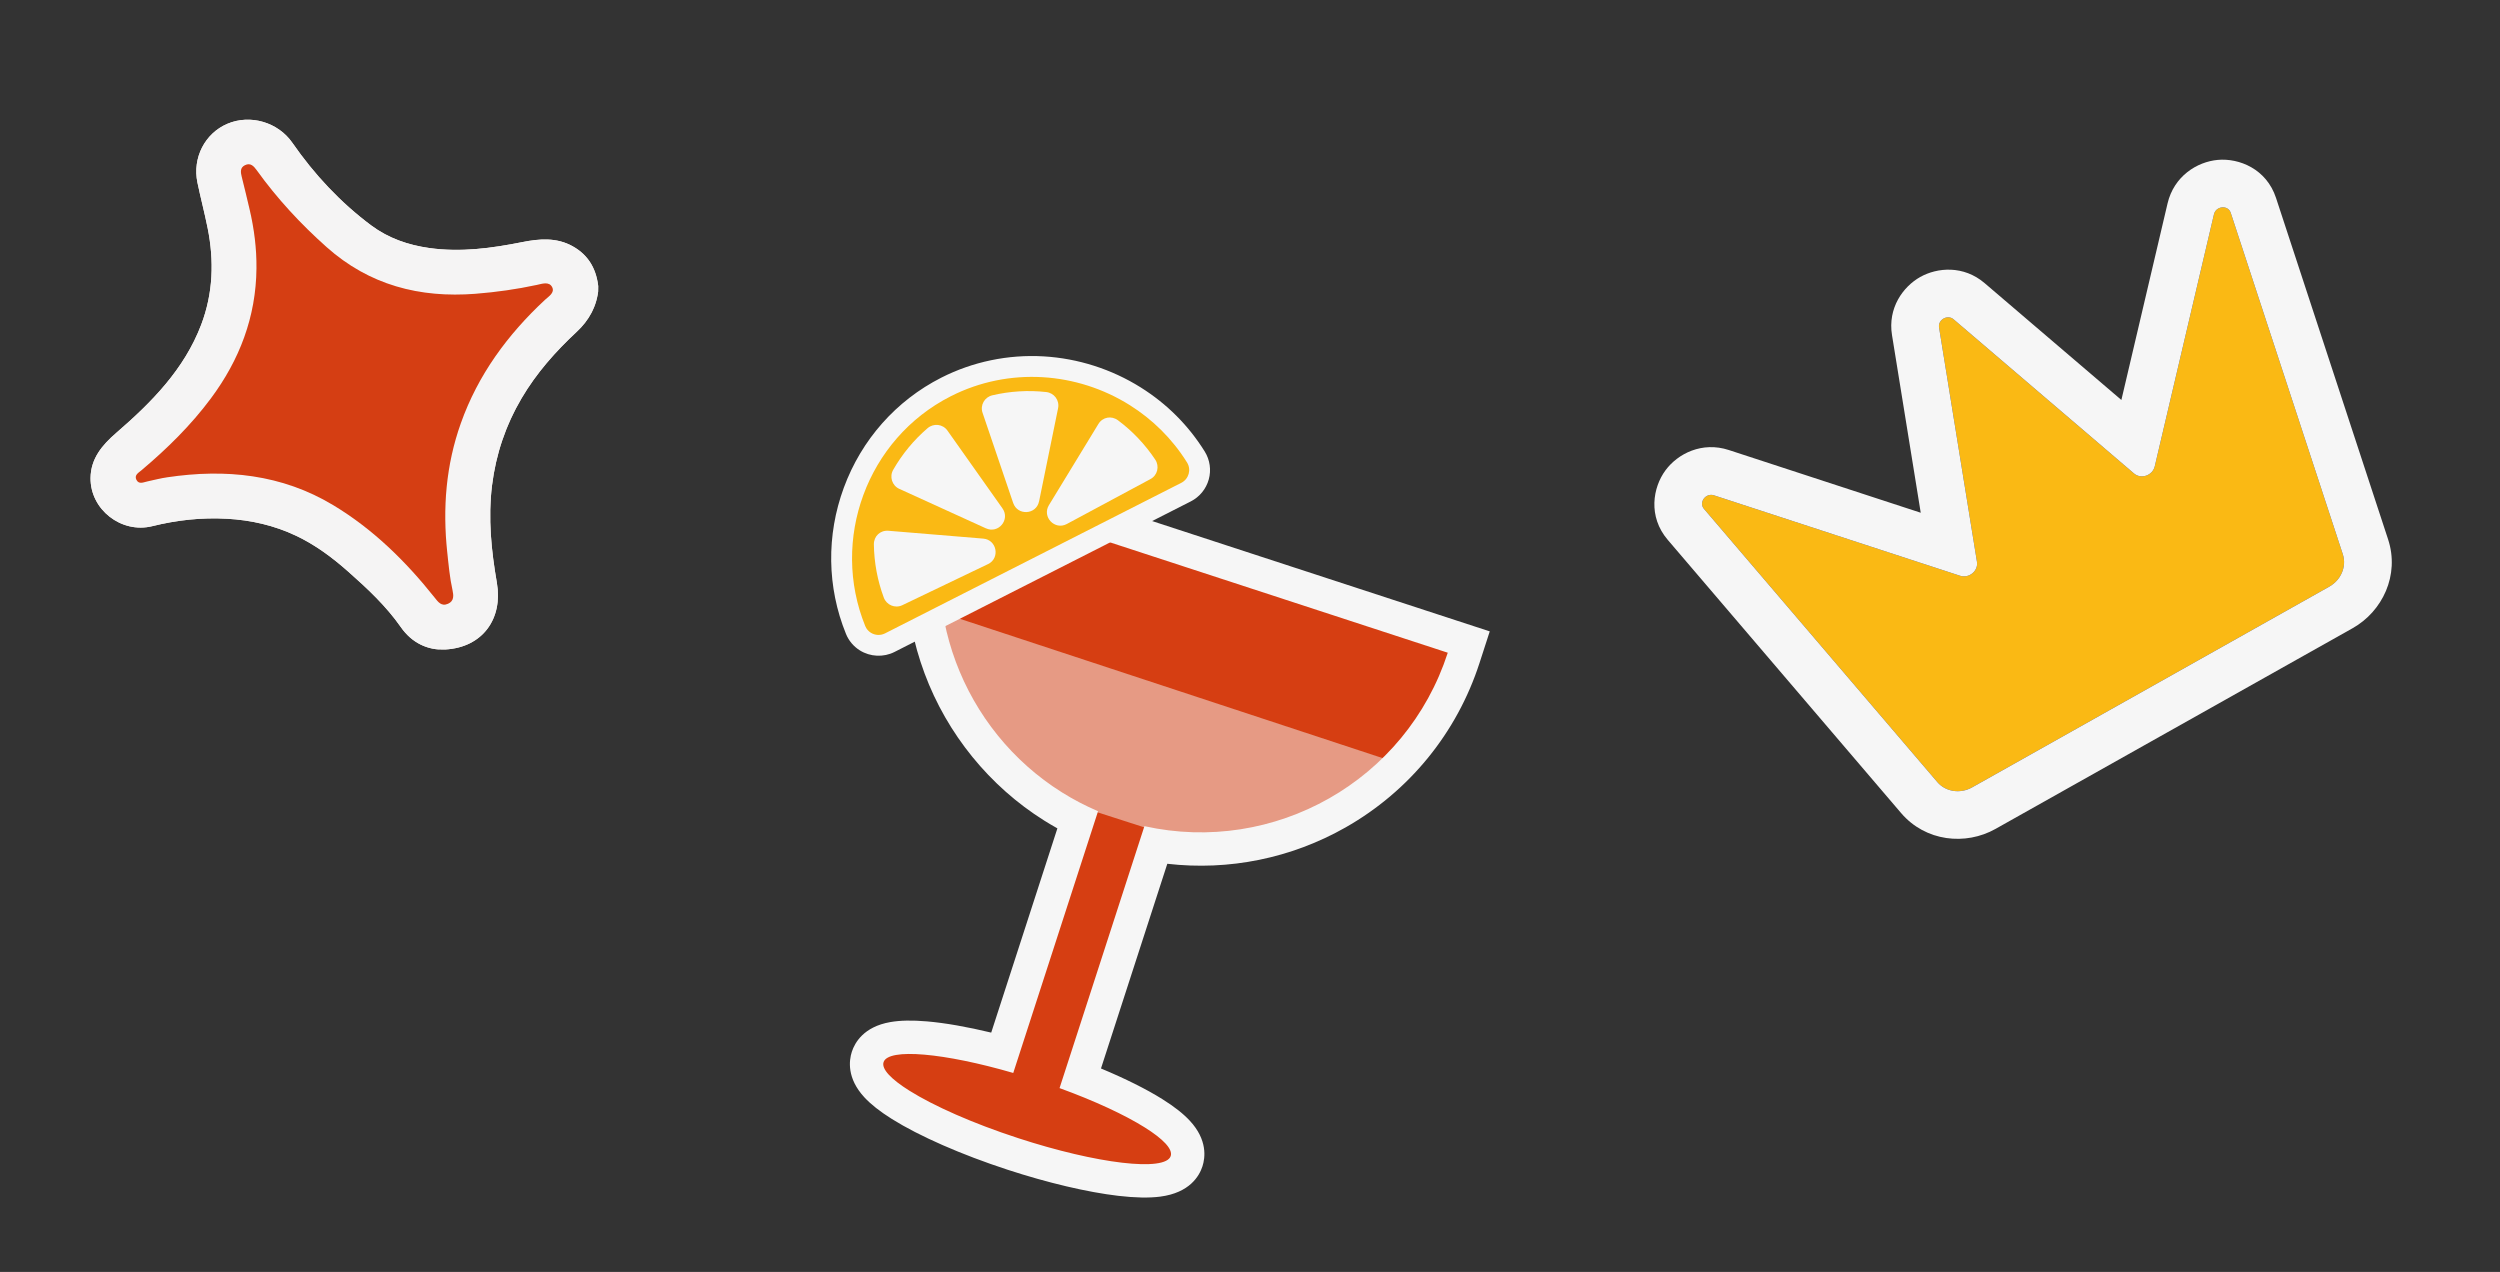
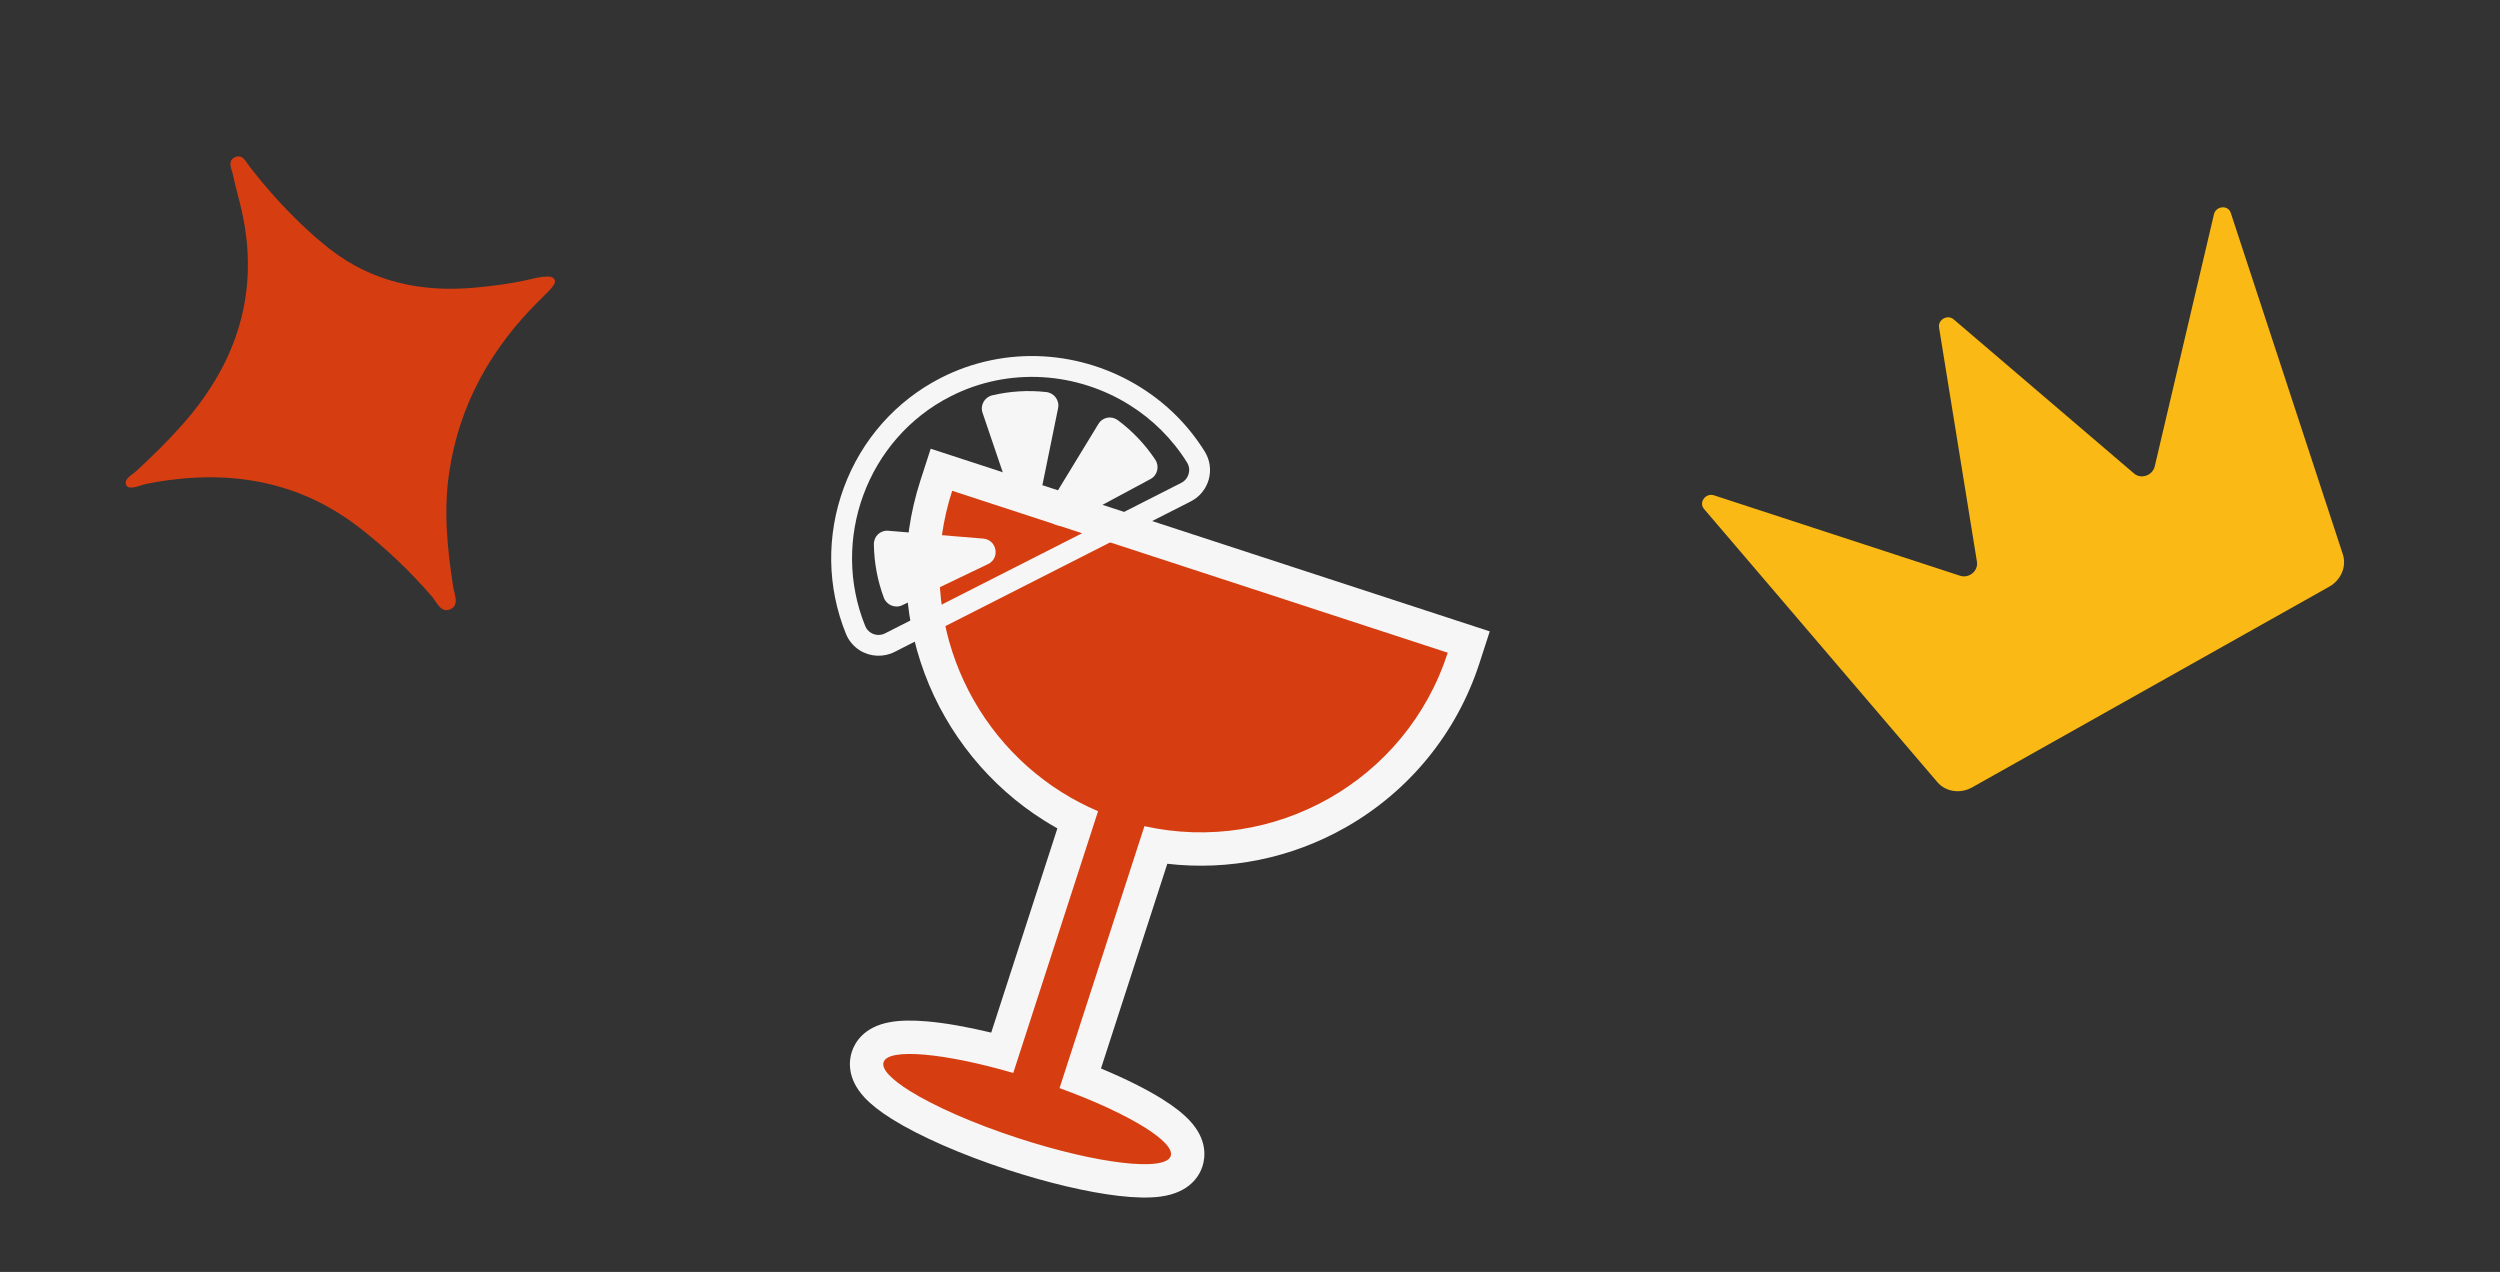
<svg xmlns="http://www.w3.org/2000/svg" width="456" height="232" viewBox="0 0 456 232" fill="none">
  <rect x="0" y="0" width="456" height="232" fill="#333333" stroke="none" />
  <mask id="mask0_1230_5985" style="mask-type:alpha" maskUnits="userSpaceOnUse" x="0" y="0" width="456" height="232">
    <rect width="456" height="232" fill="#D9D9D9" />
  </mask>
  <g mask="url(#mask0_1230_5985)">
    <path d="M23.015 88.462C22.542 87.385 24.021 86.672 24.732 86.03C27.737 83.277 30.632 80.44 33.332 77.378C43.652 65.695 47.259 52.786 44.128 38.597C43.63 36.359 42.96 34.172 42.502 31.916C42.282 30.862 41.418 29.447 42.771 28.722C44.205 27.963 44.817 29.466 45.484 30.325C48.363 34.068 51.506 37.584 54.941 40.885C56.61 42.479 58.351 44.019 60.191 45.45C67.775 51.363 76.762 53.409 86.803 52.449C90.132 52.144 93.453 51.71 96.745 50.934C97.842 50.676 98.96 50.409 100.041 50.445C101.025 50.479 101.652 51.135 100.901 52.127C100.325 52.91 99.61 53.599 98.895 54.288C89.515 63.369 83.739 73.928 81.924 86.23C80.879 93.282 81.603 100.114 82.639 106.942C82.865 108.393 83.822 110.298 82.209 111.092C80.434 111.957 79.699 109.843 78.775 108.787C74.753 104.149 70.333 99.929 65.426 96.144C54.309 87.593 41.33 85.389 26.836 88.23C25.633 88.468 23.488 89.539 23.015 88.462Z" fill="#D63E12" />
    <g clip-path="url(#clip0_1230_5985)">
      <path d="M109.163 52.64C108.879 49.336 107.511 46.622 104.442 44.915C101.495 43.279 98.372 43.542 95.262 44.165C89.654 45.285 84.051 46.05 78.311 45.245C74.447 44.702 70.848 43.453 67.746 41.147C62.096 36.938 57.336 31.827 53.324 26.046C50.724 22.294 45.656 20.788 41.466 22.583C37.369 24.332 35.077 28.778 36.009 33.288C36.585 36.067 37.312 38.808 37.87 41.587C39.075 47.559 38.877 53.495 36.702 59.215C33.607 67.363 27.651 73.384 21.224 78.939C18.605 81.201 16.56 83.656 16.515 87.177C16.447 92.93 22.124 97.372 27.77 95.974C32.266 94.857 36.795 94.362 41.407 94.619C45.787 94.86 49.988 95.82 53.974 97.707C57.51 99.374 60.594 101.674 63.489 104.238C67 107.34 70.428 110.533 73.126 114.403C75.086 117.211 77.978 118.643 81.205 118.469C88.078 118.091 91.754 112.786 90.632 106.309C89.608 100.404 89.007 94.521 89.748 88.527C90.454 82.847 92.245 77.558 95.142 72.632C97.832 68.064 101.304 64.139 105.18 60.533C107.43 58.441 108.883 55.867 109.163 52.64Z" fill="#F1E9E1" />
      <path d="M109.163 52.64C108.883 55.862 107.43 58.441 105.18 60.533C101.304 64.139 97.832 68.064 95.142 72.632C92.245 77.553 90.449 82.847 89.748 88.527C89.008 94.515 89.608 100.404 90.632 106.309C91.754 112.786 88.078 118.091 81.205 118.469C77.984 118.649 75.086 117.217 73.126 114.403C70.428 110.533 67 107.345 63.489 104.238C60.588 101.673 57.504 99.379 53.975 97.707C49.988 95.826 45.787 94.866 41.407 94.619C36.795 94.362 32.272 94.857 27.77 95.974C22.124 97.372 16.448 92.93 16.515 87.177C16.56 83.65 18.605 81.201 21.224 78.939C27.657 73.384 33.612 67.363 36.703 59.215C38.877 53.495 39.069 47.558 37.871 41.587C37.312 38.807 36.585 36.061 36.009 33.288C35.078 28.778 37.369 24.338 41.466 22.583C45.656 20.794 50.73 22.3 53.325 26.041C57.336 31.827 62.096 36.932 67.746 41.141C70.849 43.447 74.447 44.696 78.311 45.239C84.045 46.044 89.654 45.279 95.262 44.159C98.372 43.536 101.495 43.273 104.443 44.909C107.511 46.616 108.879 49.33 109.163 52.634L109.163 52.64ZM46.781 48.929C46.703 57.785 43.704 65.638 38.457 72.684C34.803 77.589 30.459 81.851 25.793 85.79C25.264 86.237 24.438 86.662 24.892 87.534C25.341 88.388 26.143 87.974 26.838 87.82C28.064 87.551 29.284 87.235 30.526 87.053C41.175 85.475 51.417 86.5 60.803 92.151C68.052 96.515 74.007 102.367 79.243 108.954C79.896 109.776 80.496 110.667 81.719 110.124C82.866 109.616 82.74 108.574 82.531 107.618C82.036 105.352 81.827 103.042 81.577 100.743C80.719 92.724 81.326 84.858 84.055 77.198C87.2 68.353 92.572 61.047 99.394 54.695C100.059 54.076 101.226 53.405 100.715 52.381C100.17 51.288 98.861 51.771 97.933 51.968C94.232 52.764 90.506 53.292 86.737 53.587C76.529 54.387 67.346 51.998 59.577 45.076C54.829 40.849 50.535 36.215 46.829 31.054C46.286 30.298 45.695 29.628 44.681 30.132C43.744 30.597 43.885 31.43 44.101 32.275C44.6 34.24 45.063 36.21 45.527 38.18C46.355 41.718 46.822 45.298 46.781 48.929Z" fill="#F5F4F4" />
      <path d="M46.781 48.929C46.816 45.292 46.355 41.712 45.527 38.18C45.063 36.21 44.599 34.24 44.101 32.275C43.885 31.43 43.75 30.591 44.681 30.132C45.694 29.634 46.285 30.304 46.829 31.054C50.54 36.216 54.829 40.849 59.577 45.077C67.346 51.998 76.535 54.387 86.737 53.587C90.506 53.292 94.232 52.764 97.932 51.968C98.86 51.771 100.164 51.288 100.715 52.382C101.226 53.405 100.059 54.076 99.393 54.695C92.572 61.047 87.2 68.353 84.054 77.199C81.331 84.858 80.719 92.719 81.577 100.743C81.821 103.042 82.03 105.352 82.531 107.619C82.74 108.574 82.866 109.616 81.719 110.125C80.495 110.667 79.896 109.776 79.243 108.954C74.001 102.367 68.052 96.521 60.803 92.152C51.417 86.5 41.175 85.469 30.526 87.053C29.284 87.235 28.064 87.551 26.838 87.82C26.143 87.974 25.341 88.388 24.892 87.534C24.437 86.662 25.263 86.237 25.793 85.79C30.465 81.852 34.809 77.589 38.457 72.684C43.704 65.638 46.703 57.785 46.781 48.929Z" fill="#D53E13" />
    </g>
    <path d="M164.278 201.525C162.268 200.265 156.931 196.918 158.269 192.796C159.503 188.989 164.893 188.998 168.837 189.337C172.68 189.667 177.564 190.6 182.817 191.998L196.554 149.598C195.016 148.84 193.519 148.004 192.074 147.098C172.372 134.746 163.616 110.682 170.778 88.577L171.714 85.686L267.903 117.108L266.967 120C263.073 132.012 254.886 142.06 243.915 148.282C233.824 154.007 222.168 156.066 210.806 154.186L197.048 196.65C202.393 198.728 207.072 200.972 210.423 203.072C212.432 204.332 217.77 207.679 216.434 211.798C215.126 215.832 209.271 215.683 204.313 215.098C198.848 214.455 191.883 212.809 184.703 210.463C176.522 207.79 169.078 204.53 164.276 201.519L164.278 201.525Z" fill="#D63E12" />
    <path d="M264.073 119.055C256.475 142.505 232.346 155.94 208.743 150.692L193.262 198.47C199.697 200.807 205.172 203.365 208.813 205.648C212.148 207.739 213.946 209.602 213.541 210.854C212.596 213.766 200.106 212.299 185.642 207.574C177.404 204.883 170.303 201.716 165.887 198.948C162.553 196.857 160.754 194.995 161.162 193.74C162.013 191.114 172.229 192.047 184.817 195.708L200.285 147.966C197.968 146.975 195.769 145.825 193.689 144.521C175.626 133.195 166.819 110.678 173.676 89.52L264.073 119.055ZM271.735 115.164L265.949 113.275L175.545 83.736L169.759 81.847L167.887 87.63C165.997 93.463 165.123 99.508 165.287 105.595C165.449 111.477 166.573 117.27 168.636 122.811C172.752 133.886 180.504 143.425 190.466 149.671C191.253 150.164 192.055 150.64 192.868 151.092L180.798 188.348C176.436 187.298 172.4 186.587 169.086 186.302C166.377 186.069 164.178 186.111 162.372 186.431C157.534 187.284 155.91 190.192 155.374 191.846C154.853 193.455 154.455 196.679 157.659 200.149C158.851 201.438 160.49 202.73 162.67 204.097C167.672 207.233 175.362 210.607 183.767 213.354C191.137 215.761 198.312 217.453 203.969 218.119C207.027 218.476 209.598 218.528 211.616 218.265C216.994 217.568 218.756 214.504 219.327 212.742C219.848 211.133 220.247 207.909 217.041 204.442C215.849 203.153 214.21 201.861 212.033 200.496C209.105 198.66 205.234 196.731 200.818 194.89L212.917 157.553C224.127 158.849 235.49 156.562 245.42 150.929C257.052 144.332 265.731 133.684 269.859 120.944L271.731 115.162L271.735 115.164Z" fill="#F6F6F6" />
-     <path opacity="0.5" d="M171.88 111.815C174.396 127.589 184.803 141.593 200.217 148.174L208.676 150.896C224.772 154.476 241.116 149.366 252.291 138.313L171.88 111.815V111.815Z" fill="#F6F6F6" />
-     <path d="M157.832 117.015C157.029 116.511 156.417 115.782 156.062 114.905C149.273 98.202 156.514 78.737 172.544 70.591C183.39 65.079 196.614 65.724 207.057 72.272C211.594 75.117 215.322 78.848 218.137 83.365C218.799 84.425 218.984 85.724 218.651 86.932C218.313 88.154 217.468 89.184 216.341 89.759L162.299 117.215C160.885 117.933 159.174 117.856 157.832 117.015V117.015Z" fill="#FAB914" />
    <path d="M206.051 73.882C210.198 76.483 213.815 80.018 216.522 84.369C217.329 85.664 216.829 87.376 215.472 88.067L188.453 101.797L161.434 115.526C160.578 115.962 159.591 115.881 158.837 115.408C158.395 115.131 158.032 114.72 157.82 114.197C151.448 98.508 158.093 80.068 173.407 72.284C184.088 66.857 196.488 67.887 206.051 73.882ZM208.063 70.662C202.742 67.326 196.62 65.37 190.359 65.003C183.889 64.626 177.428 65.971 171.679 68.893C163.444 73.078 157.139 80.2 153.914 88.953C150.709 97.651 150.848 107.118 154.303 115.617C154.81 116.867 155.685 117.909 156.826 118.625C158.732 119.82 161.163 119.932 163.163 118.914L190.183 105.185L217.202 91.456C218.806 90.642 219.998 89.179 220.479 87.447C220.956 85.728 220.687 83.875 219.747 82.362C216.781 77.598 212.849 73.663 208.063 70.662Z" fill="#F6F6F6" />
    <path d="M194.582 95.581L209.855 87.376C211.132 86.689 211.523 85.051 210.719 83.839C209.802 82.461 208.768 81.163 207.629 79.961C206.491 78.759 205.251 77.654 203.925 76.666C202.725 75.77 201.124 76.062 200.346 77.335L191.324 92.139C190.022 94.272 192.382 96.76 194.582 95.581V95.581Z" fill="#F6F6F6" />
    <path d="M189.529 91.446L192.997 74.447C193.286 73.023 192.283 71.669 190.834 71.509C189.193 71.327 187.537 71.283 185.884 71.386C184.231 71.488 182.596 71.727 180.989 72.108C179.577 72.442 178.747 73.907 179.215 75.285L184.801 91.736C185.606 94.104 189.024 93.899 189.522 91.45L189.529 91.446Z" fill="#F6F6F6" />
    <path d="M180.211 102.892L164.578 110.389C163.27 111.017 161.714 110.369 161.205 109.006C160.629 107.457 160.188 105.858 159.884 104.233C159.582 102.605 159.416 100.959 159.395 99.306C159.374 97.809 160.554 96.689 162.044 96.812L179.342 98.242C181.835 98.447 182.463 101.816 180.212 102.897L180.211 102.892Z" fill="#F6F6F6" />
-     <path d="M179.836 96.371L164.028 89.167C162.704 88.565 162.198 86.953 162.919 85.693C163.737 84.261 164.677 82.901 165.73 81.625C166.781 80.352 167.941 79.171 169.196 78.097C170.298 77.153 171.972 77.346 172.813 78.537L182.849 92.726C184.296 94.771 182.115 97.406 179.841 96.37L179.836 96.371Z" fill="#F6F6F6" />
    <path d="M389.254 86.368L356.339 58.244C355.235 57.302 353.448 58.307 353.683 59.736L360.595 102.475C360.866 104.134 359.149 105.552 357.519 105.017L312.629 90.346C311.121 89.852 309.798 91.641 310.802 92.818L353.375 142.66C354.886 144.429 357.553 144.834 359.71 143.622L424.859 107.006C427.016 105.793 428.058 103.309 427.33 101.094L406.887 38.815C406.403 37.345 404.188 37.545 403.825 39.09L393.025 85.061C392.63 86.734 390.531 87.461 389.254 86.368Z" fill="#FAB914" />
-     <path fill-rule="evenodd" clip-rule="evenodd" d="M361.98 51.629L361.986 51.634L386.939 72.955L395.362 37.104L395.363 37.102C396.528 32.14 400.729 29.506 404.531 29.164C408.389 28.816 413.396 30.783 415.145 36.098L435.589 98.379C437.733 104.902 434.554 111.529 429.118 114.584L363.969 151.2C358.526 154.259 351.214 153.514 346.765 148.306L304.189 98.459C300.558 94.203 301.48 88.903 303.783 85.788C306.052 82.718 310.485 80.499 315.33 82.082L315.331 82.083L315.333 82.083L350.341 93.525L345.105 61.144C345.104 61.14 345.103 61.136 345.102 61.131C344.294 56.172 347.123 52.28 350.25 50.523C353.379 48.764 358.165 48.376 361.98 51.629ZM353.683 59.736L360.595 102.475C360.866 104.134 359.149 105.552 357.519 105.017L312.629 90.346C311.121 89.852 309.798 91.641 310.802 92.818L353.375 142.66C354.886 144.429 357.553 144.834 359.71 143.622L424.859 107.006C427.016 105.793 428.058 103.309 427.33 101.094L406.887 38.815C406.403 37.345 404.188 37.545 403.825 39.09L394.031 80.776L392.951 85.312L394.026 80.798L393.025 85.061C392.63 86.734 390.531 87.461 389.254 86.367L356.339 58.244C355.235 57.302 353.448 58.307 353.683 59.736ZM412.288 41.078C412.288 41.081 412.287 41.084 412.286 41.087L412.288 41.078Z" fill="#F6F6F6" />
  </g>
  <defs>
    <clipPath id="clip0_1230_5985">
-       <rect width="92.145" height="96.242" fill="white" transform="matrix(1 0.013 -0.013 0.999 17.355 21.475)" />
-     </clipPath>
+       </clipPath>
  </defs>
</svg>